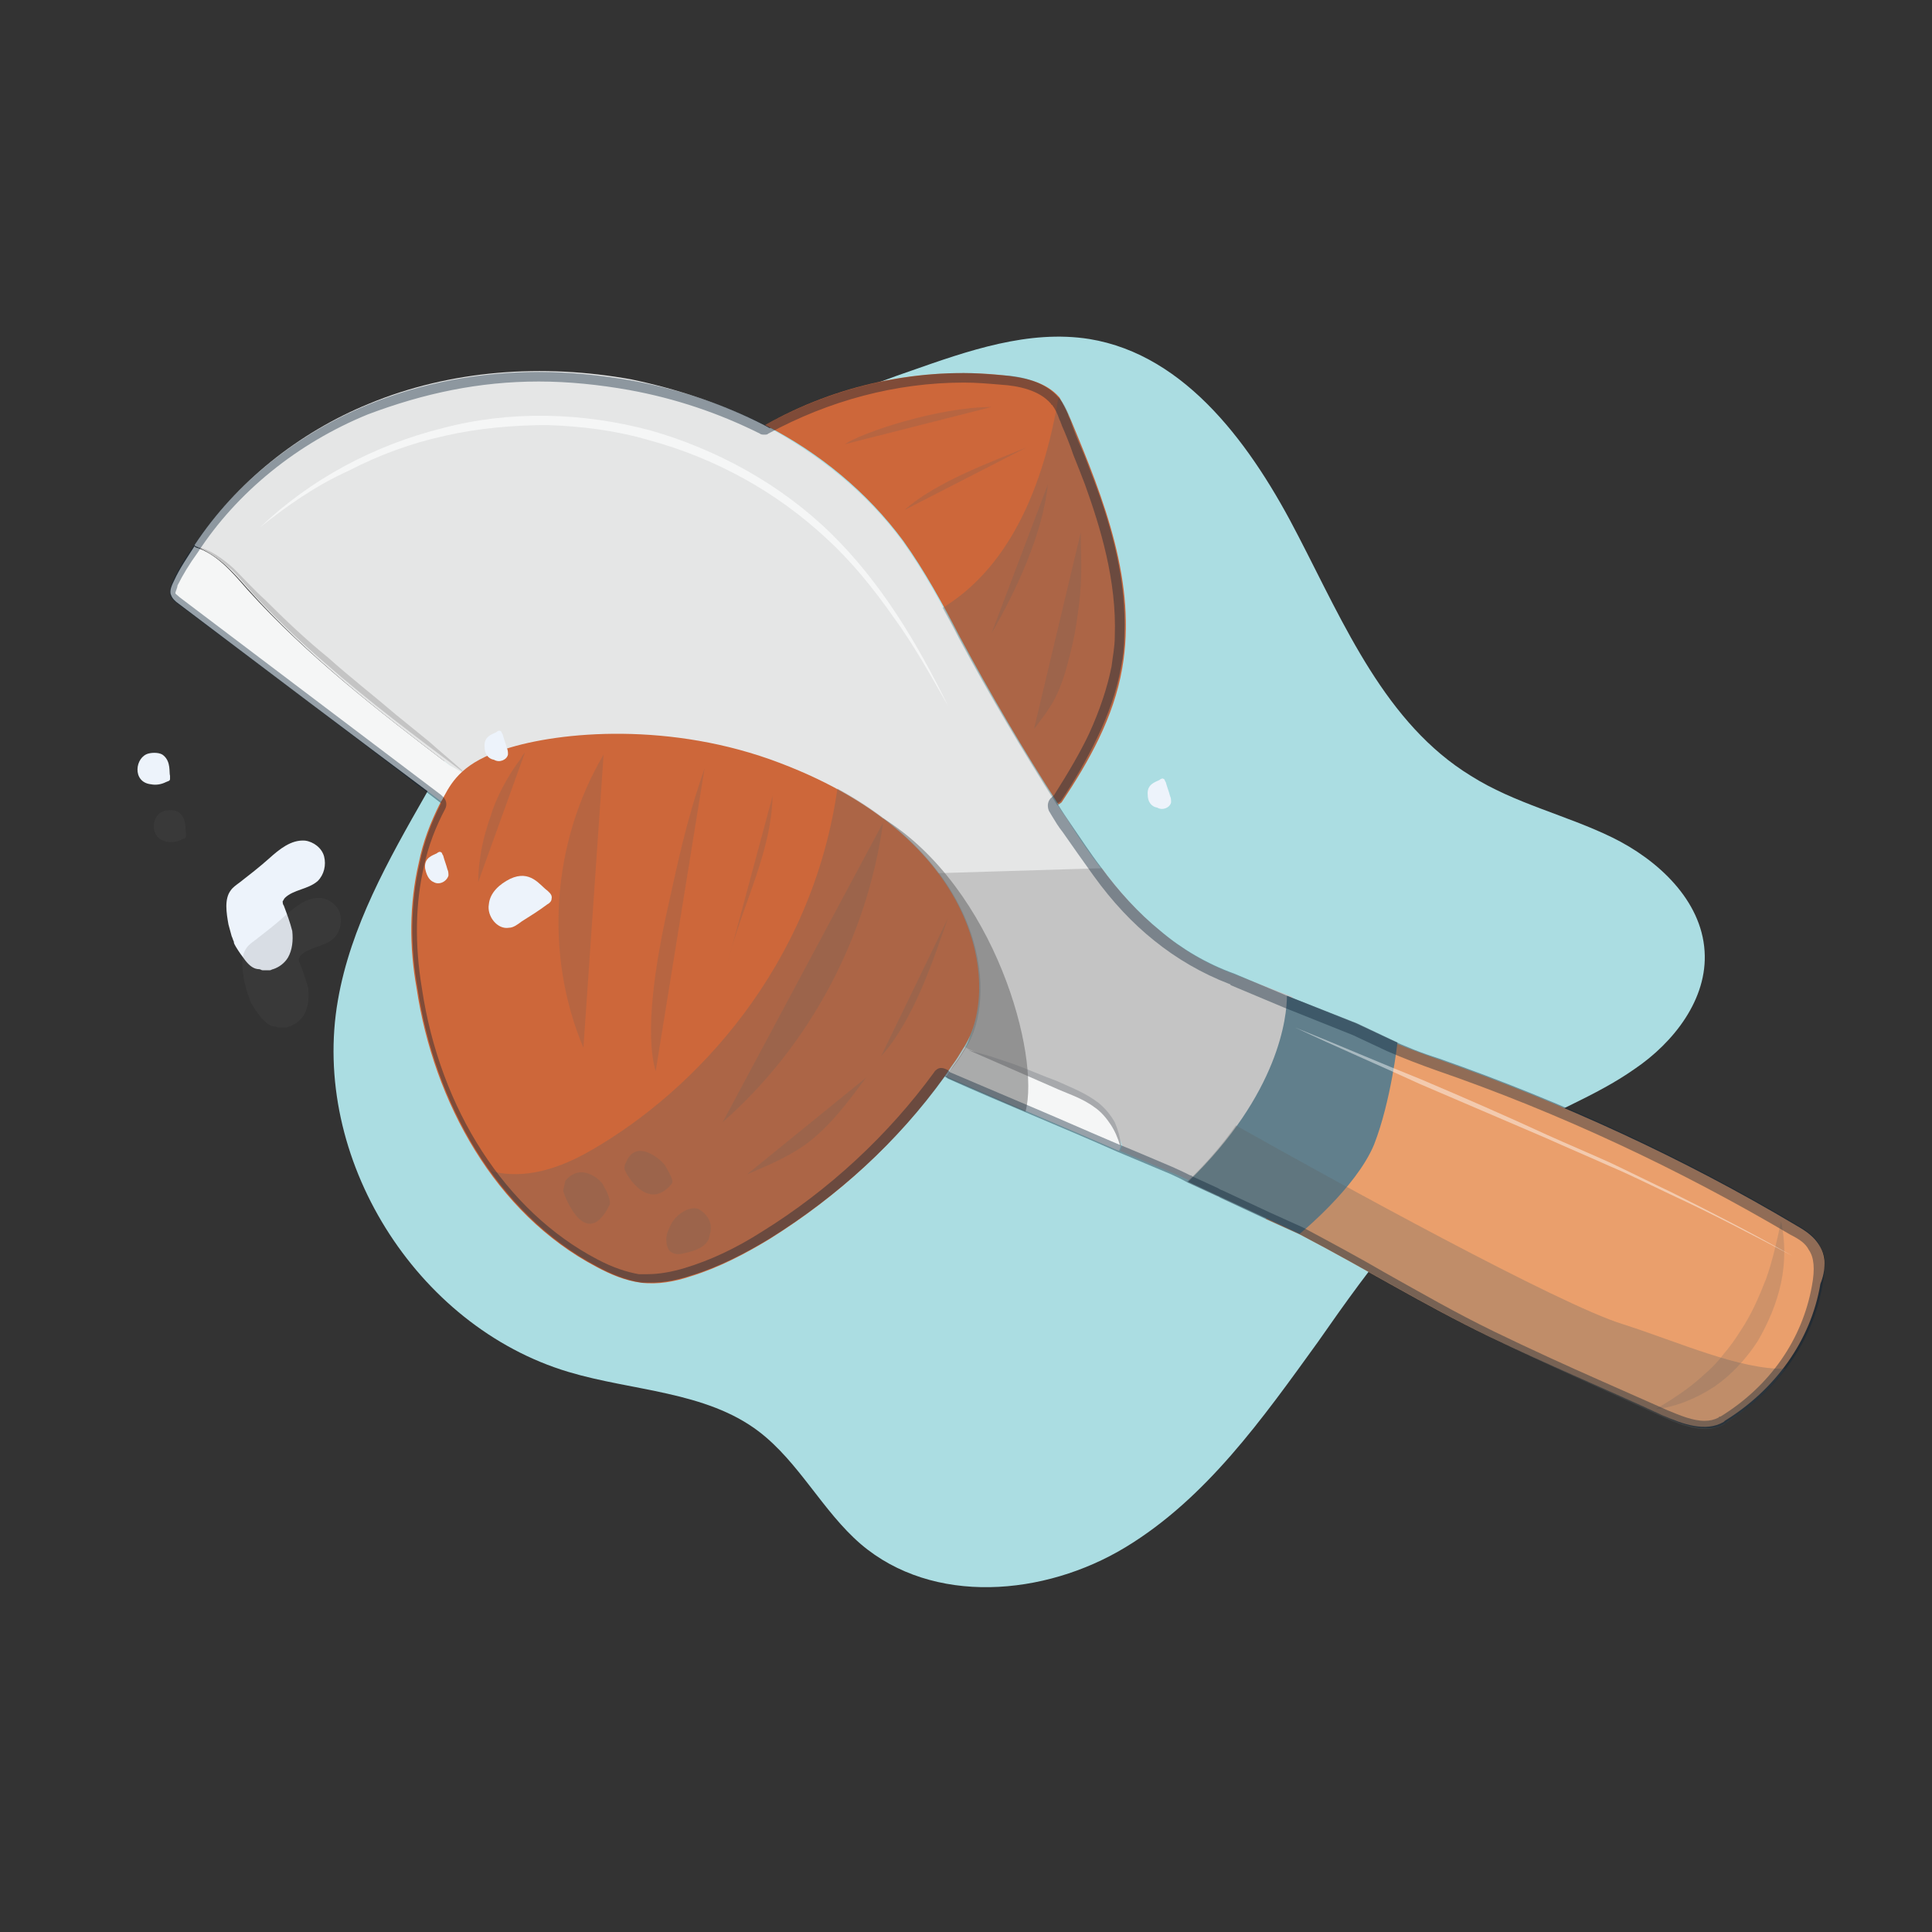
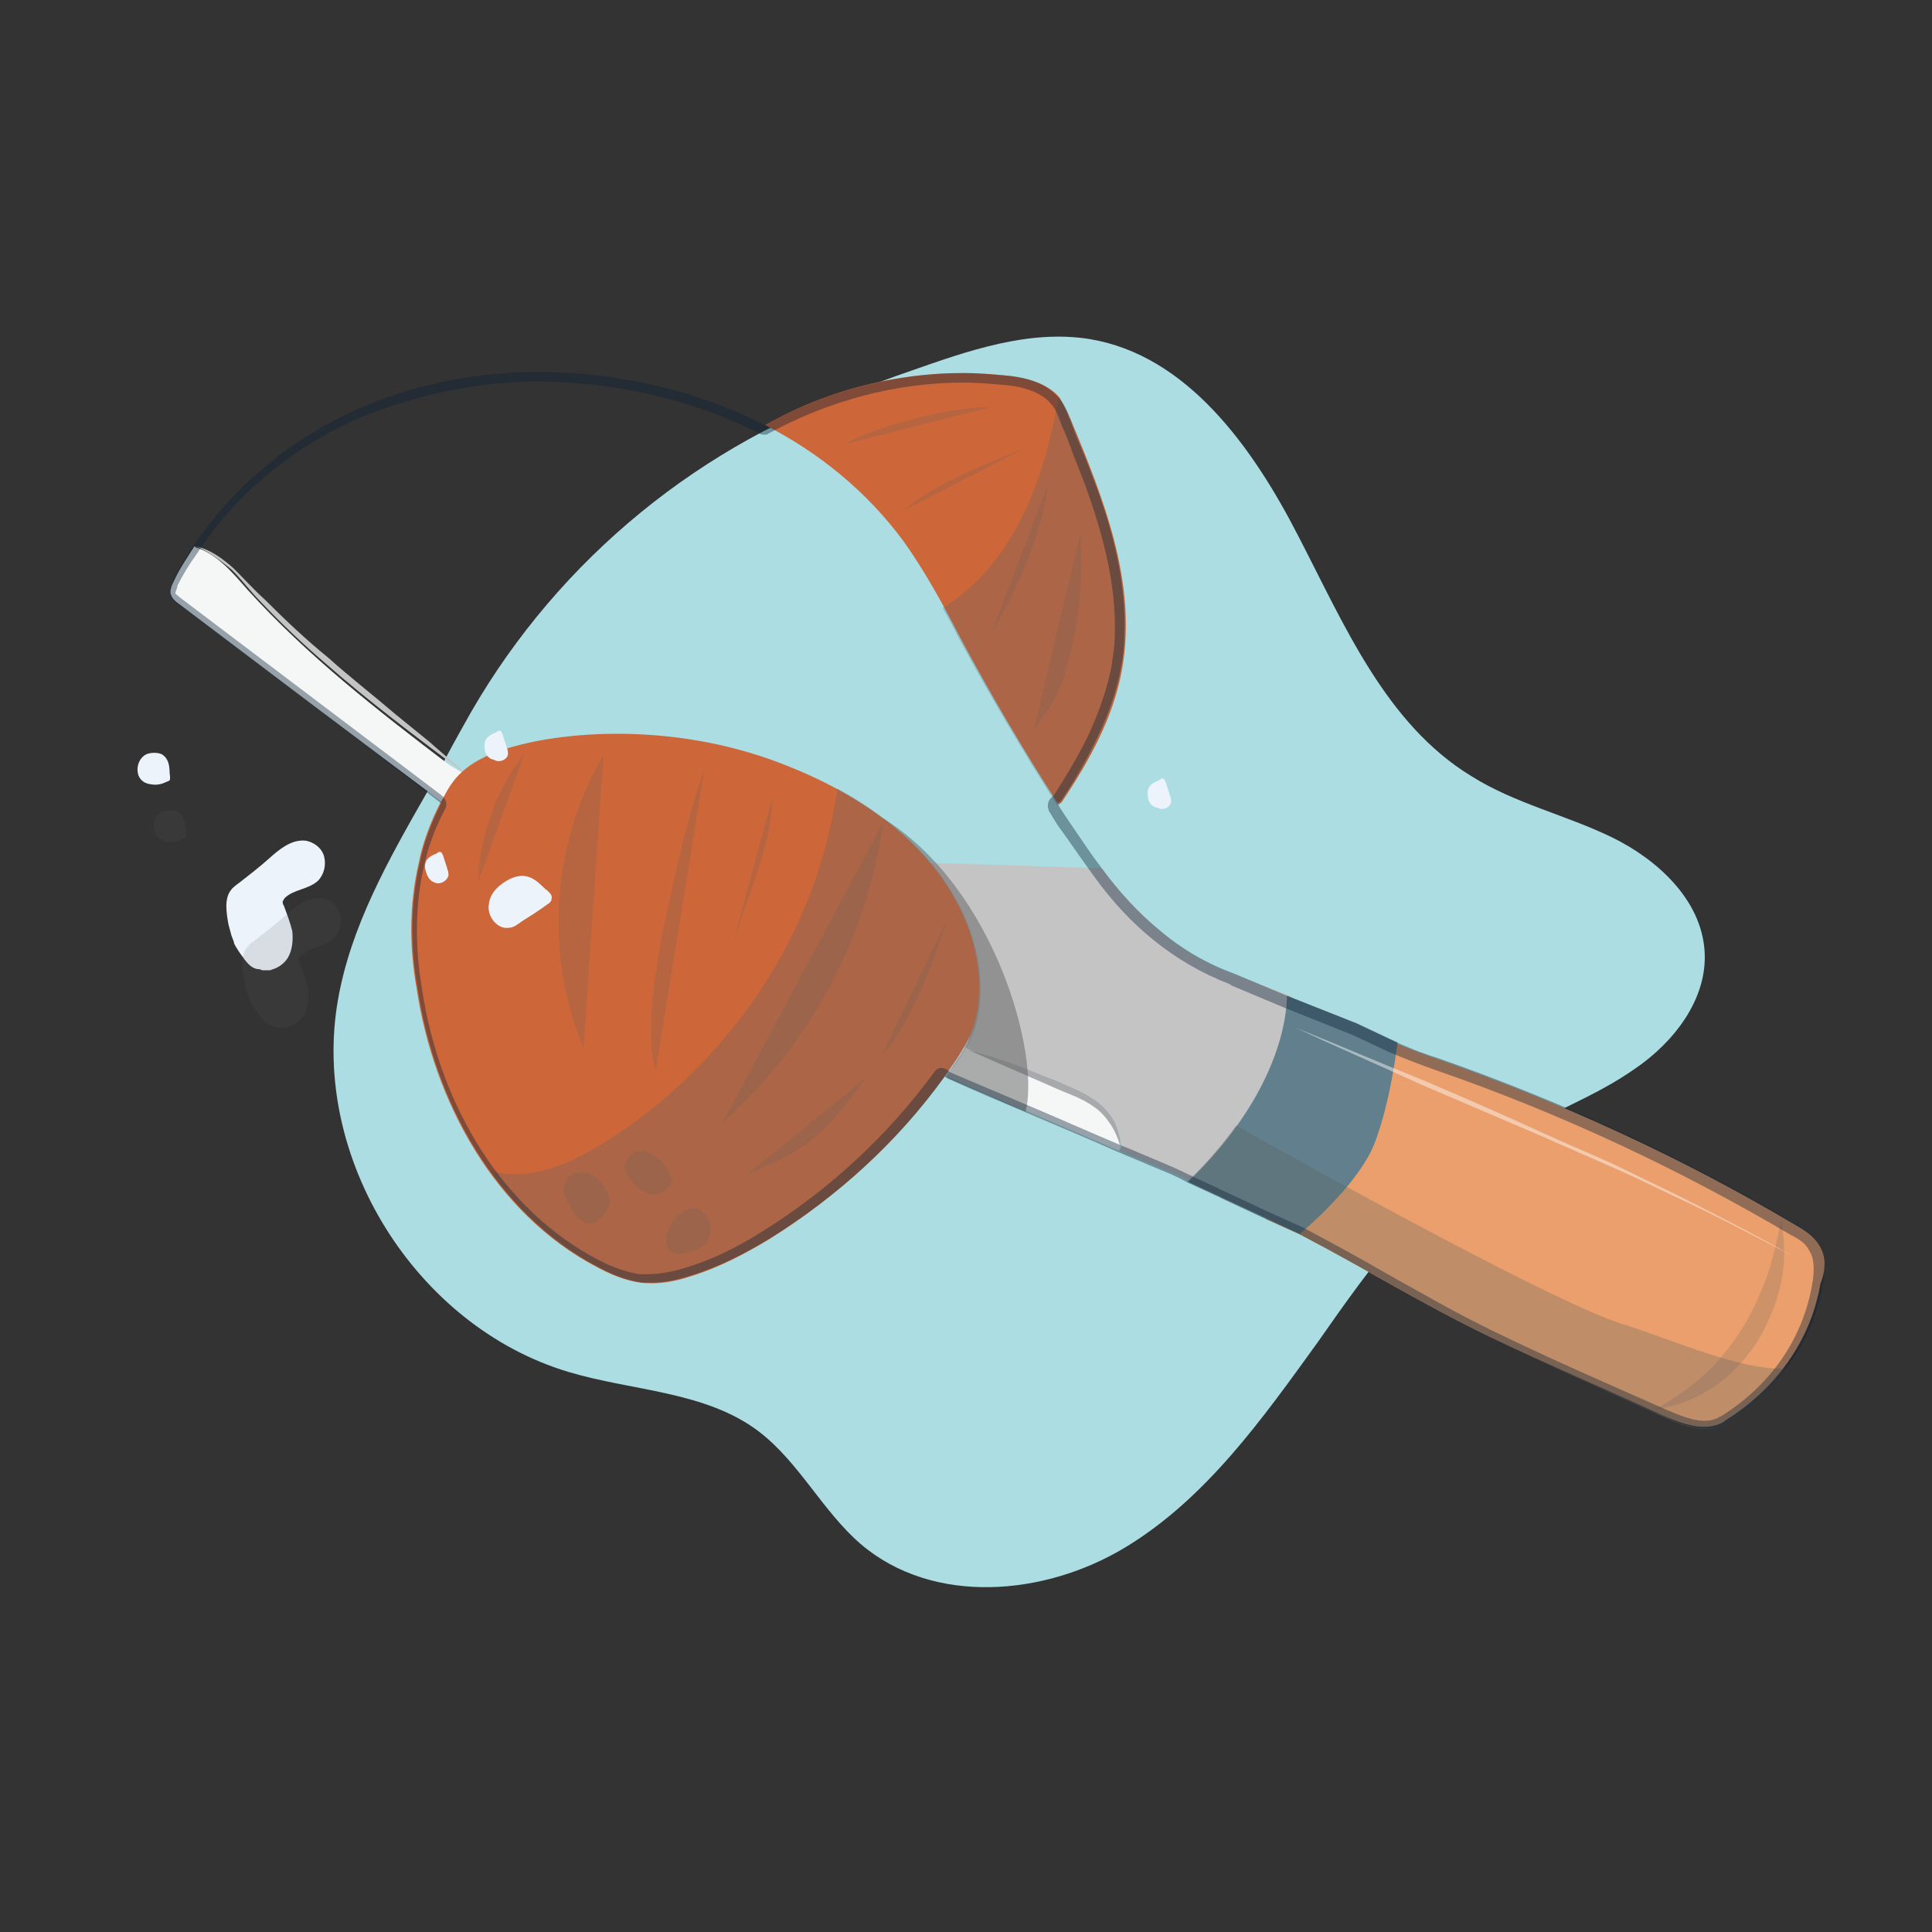
<svg xmlns="http://www.w3.org/2000/svg" version="1.1" id="Layer_2" x="0px" y="0px" viewBox="0 0 181.8 181.8" style="enable-background:new 0 0 181.8 181.8;" xml:space="preserve">
  <rect x="0" y="0" width="181.8" height="181.8" fill="#333333" stroke="none" />
  <style type="text/css">
	.st0{fill:#999ECF;}
	.st1{fill:#EEF4FB;}
	.st2{fill:#F26C78;}
	.st3{fill:#B7DB9E;}
	.st4{fill:#606161;}
	.st5{fill:#D1E2F1;}
	.st6{fill:#F7941D;}
	.st7{opacity:0.5;fill:#D1E2F1;}
	.st8{fill:#D1D3D4;}
	.st9{opacity:0.9;}
	.st10{fill:#FAC9D3;}
	.st11{opacity:0.66;}
	.st12{fill:none;stroke:#B7DB9E;stroke-width:0.511;stroke-miterlimit:10;}
	.st13{fill:#F5B17B;}
	.st14{opacity:0.75;fill:#F5B17B;}
	.st15{opacity:0.2;fill:#606161;}
	.st16{fill:#F1F2F2;}
	.st17{opacity:0.34;}
	.st18{fill:#092134;}
	.st19{fill:#EAD0AD;}
	.st20{opacity:0.3;fill:#606161;}
	.st21{fill:#F6E0B9;}
	.st22{opacity:0.4;fill:#606161;}
	.st23{fill:#F9EACF;}
	.st24{opacity:0.19;}
	.st25{fill:#D39D57;}
	.st26{opacity:0.2;}
	.st27{opacity:0.5;}
	.st28{opacity:0.5;fill:#F5B17B;}
	.st29{fill:#B37B9A;}
	.st30{opacity:0.5;fill:#606161;}
	.st31{fill:#FFCE69;}
	.st32{fill:#ABDDE2;}
	.st33{fill:#A2B844;}
	.st34{fill:#D7DF23;}
	.st35{fill:none;}
	.st36{fill:#65874E;}
	.st37{fill:#5D8955;}
	.st38{opacity:0.2;fill:#6D5147;}
	.st39{clip-path:url(#SVGID_2_);}
	.st40{fill:#6D5147;}
	.st41{fill:#273339;}
	.st42{fill:#3A4D54;}
	.st43{opacity:0.6;}
	.st44{fill:#465B65;}
	.st45{fill:#F37260;}
	.st46{fill:#B78875;}
	.st47{fill:#AB6651;}
	.st48{clip-path:url(#SVGID_4_);}
	.st49{opacity:0.89;}
	.st50{opacity:0.89;fill:#F26C78;}
	.st51{fill:#FBB040;}
	.st52{fill:#EA9F6C;}
	.st53{fill:#FFE2B0;}
	.st54{fill:#3C2415;}
	.st55{fill:#E6E7E8;}
	.st56{fill:none;stroke:#58595B;stroke-width:0.533;stroke-miterlimit:10;}
	.st57{fill:#FFFFFF;}
	.st58{opacity:0.69;fill:#FFFFFF;}
	.st59{fill:#C4C4C4;}
	.st60{fill:#E5E6E6;}
	.st61{opacity:0.5;fill:#E5E6E6;}
	.st62{opacity:0.47;fill:#EA9F6C;}
	.st63{opacity:0.13;fill:#6D5147;}
	.st64{fill:#F7ECDA;}
	.st65{fill:#754C29;}
	.st66{fill:#A97C50;}
	.st67{fill:#8B5E3C;}
	.st68{opacity:0.47;}
	.st69{fill:none;stroke:#8B5E3C;stroke-width:0.169;stroke-miterlimit:10;}
	.st70{opacity:0.5;fill:#E4D5CB;}
	.st71{opacity:0.64;fill:#E4D5CB;}
	.st72{fill:#E4D5CB;}
	.st73{opacity:0.8;fill:#E4D5CB;}
	.st74{opacity:0.82;fill:#E4D5CB;}
	.st75{fill:#8E8D8C;}
	.st76{fill:#8F9091;}
	.st77{fill:none;stroke:#58595B;stroke-width:0.422;stroke-miterlimit:10;}
	.st78{fill:#58595B;}
	.st79{opacity:0.8;fill:#E6E7E8;}
	.st80{opacity:0.78;fill:#C4C4C4;}
	.st81{opacity:0.6;fill:#8F9091;}
	.st82{opacity:0.8;fill:#8F9091;}
	.st83{fill:#EDF3FB;}
	.st84{fill:#CD673A;}
	.st85{fill:#F5F6F6;}
	.st86{opacity:0.15;fill:#606161;}
	.st87{fill:#A7A9AC;}
	.st88{fill:#617F8C;}
	.st89{opacity:0.45;}
	.st90{opacity:0.4;}
	.st91{fill:#90C97B;}
	.st92{opacity:0.3;}
	.st93{fill:#537175;}
	.st94{fill:#88D6F8;}
	.st95{fill:#ACCFD6;}
	.st96{fill:#4492CF;}
	.st97{fill:#CC6E3E;}
	.st98{fill:#D4E9EC;}
	.st99{fill:#B6DA9E;}
	.st100{fill:#387097;}
	.st101{fill:#EDF4FB;}
	.st102{fill:none;stroke:#010101;stroke-width:0.462;stroke-miterlimit:10;}
	.st103{fill:none;stroke:#30424A;stroke-width:0.4;stroke-linecap:round;stroke-linejoin:round;stroke-miterlimit:10;}
	.st104{fill:none;stroke:#30424A;stroke-width:0.493;stroke-linecap:round;stroke-linejoin:round;stroke-miterlimit:10;}
	.st105{fill:#F2E29B;}
	.st106{opacity:0.62;fill:#606161;}
	.st107{opacity:0.43;}
	.st108{fill:#FFE07E;}
	.st109{opacity:0.54;fill:#F7941D;}
	.st110{opacity:0.7;fill:#606161;}
</style>
  <g>
    <g>
      <path class="st32" d="M160.4,89.5c-0.3-4.8-4.4-8.6-8.7-10.7c-4.3-2.1-9.2-3.2-13.3-5.8c-8-4.9-11.9-14.2-16.2-22.5    c-4.3-8.4-10.5-17.1-19.7-18.6c-5.7-0.9-11.4,1.1-16.8,3c-1.8,0.6-3.5,1.3-5.3,1.9c-15.7,5.7-28.8,16.9-36.8,31.5    c-1.2,2.1-2.3,4.3-3.5,6.4C36.5,81,33,87.2,31.8,94.1c-2.6,14.8,7.3,30.7,21.7,35c6,1.8,12.9,1.8,17.9,5.6c3.8,2.9,6,7.5,9.6,10.6    c6.8,5.8,17.3,4.9,24.9,0.3c7.6-4.6,12.9-12.1,18.1-19.3c5.1-7.3,10.4-14.7,18-19.3c3.8-2.3,8.1-3.8,11.8-6.4    C157.5,98.1,160.7,94,160.4,89.5z" />
    </g>
    <path class="st52" d="M171,116.9c-0.5-0.7-1.3-1.2-2-1.6c-10.6-6.3-21.9-11.5-33.6-15.6c-1.7-0.6-3.4-1.2-5.1-2l-0.9-0.3   c-0.8,2.6-1.6,5.2-2.6,7.7c-1.4,3.6-4.7,7.3-7.7,9.6l3.1,1.4c6.5,3.4,11.6,6.6,18,9.7c5.4,2.6,10.9,4.9,16.3,7.4   c1.8,0.8,4,1.6,5.7,0.6l0.1-0.1c4.7-2.9,8.1-7.5,9-12.9C171.8,119.6,171.9,118.1,171,116.9z" />
    <path class="st59" d="M116.2,91.7L116.2,91.7c-2.5-0.9-4.9-2.3-6.9-4c-2.1-1.7-4-3.8-5.6-6l-19-0.6c0.4,6,9.4,12.4,6.2,17.5   l0.3,0.2c3.1,1.3,6.1,2.6,9.2,3.9c1.4,0.6,2.9,1.3,3.9,2.5c0.6,0.8,1,1.7,1.3,2.6l-0.2,0.5c1.7,0.7,3.3,1.4,5,2.1   c0.6,0.2,4,1.9,4.6,2.2c1.1-3.3,3.5-5.5,5.6-8.2c2-2.6,1.4-7.2,1-10.6L116.2,91.7z" />
-     <path class="st60" d="M71.9,40c5.1,2.7,9.6,6.3,13,10.9c2,2.8,3.7,5.9,5.3,9c2.9,5.4,6,10.6,9.3,15.8c0.4,0.7,0.9,1.3,1.3,2   c0.9,1.4,1.8,2.7,2.8,4l-23.1,0.7c-1.7-1.7-35.8-9.3-36.1-8.9L42.3,72c-6.7-5.1-13.4-10.3-19-16.6c-1.4-1.6-2.9-3.3-4.9-4l-0.1-0.1   c3.9-5.9,9.8-10.6,16.4-13.3c7.7-3.2,16.4-3.8,24.7-2.3C63.7,36.6,68,38,71.9,40z" />
    <path class="st83" d="M108,74.8c-0.1-1,0.7-1.2,1.1-1.4c0.1-0.1,0.3-0.2,0.4-0.1c0.1,0,0.1,0.2,0.2,0.3c0.1,0.4,0.3,0.9,0.4,1.3   c0.1,0.2,0.1,0.4,0.1,0.6c-0.1,0.5-0.8,0.8-1.3,0.5C108.3,75.9,108,75.4,108,74.8L108,74.8z" />
    <path class="st84" d="M100.8,39.6c3.1,7.4,6.2,15.3,4.8,23.3c-0.8,4.6-3.1,8.7-5.7,12.6l-0.3,0.2c-3.3-5.1-6.4-10.4-9.3-15.8   c-1.6-3.1-3.3-6.2-5.3-9c-3.4-4.6-7.9-8.3-13-10.9c6.7-3.8,14.6-5.5,22.3-4.7c2,0.2,4.1,0.6,5.4,2.1   C100.1,38.1,100.5,38.9,100.8,39.6z" />
    <path class="st85" d="M105.5,107.8l-0.2,0.5c-5.3-2.3-10.8-4.6-16-6.9l-0.3-0.2c0.3-0.4,0.6-0.9,0.9-1.3c0.3-0.4,0.6-0.9,0.9-1.4   l0.3,0.2c3.1,1.3,6.1,2.6,9.2,3.9c1.4,0.6,2.9,1.3,3.9,2.5C104.8,105.9,105.2,106.9,105.5,107.8z" />
    <path class="st20" d="M100.8,39.6c-0.3-0.8-0.6-1.6-1.2-2.2c-1.9,11.3-6.3,17-10.9,19.8c0.5,0.9,1,1.8,1.5,2.8   c2.9,5.4,6,10.6,9.3,15.8l0.3-0.2c2.6-3.9,4.9-8,5.7-12.6C107,55,103.8,47.1,100.8,39.6z" />
    <path class="st85" d="M42.3,72l1.9,1.1c-0.6,0.9-2.1,1.4-2.6,2.4l-0.1-0.1C33.2,69.2,25,63,16.8,56.8c-0.3-0.2-0.6-0.5-0.7-0.8   c-0.2-0.4,0.1-1,0.3-1.4c0.5-1.1,1.2-2.1,1.9-3.2l0.1,0.1c2,0.6,3.5,2.4,4.9,4C28.9,61.7,35.6,66.9,42.3,72z" />
    <path class="st83" d="M23.1,90.4c-0.3-0.4-0.6-0.8-0.9-1.3c-0.1-0.2-0.2-0.3-0.2-0.5c-0.1-0.2-0.1-0.3-0.2-0.5   c-0.1-0.4-0.2-0.7-0.3-1.1c-0.2-1.1-0.4-2.4,0.2-3.2c0.2-0.3,0.5-0.5,0.9-0.8c0.9-0.7,1.8-1.4,2.7-2.2c1-0.9,2.1-1.8,3.4-1.7   c0.8,0.1,1.6,0.7,1.8,1.5c0.2,0.8,0,1.7-0.6,2.3c-0.9,0.8-2.3,0.8-3.1,1.6c-0.1,0.1-0.1,0.2-0.2,0.3c0,0.1,0,0.3,0.1,0.4   c0.3,0.8,0.6,1.6,0.8,2.4c0.1,0.9,0,1.8-0.4,2.5c-0.3,0.5-0.8,0.9-1.4,1.1c-0.1,0-0.2,0.1-0.3,0.1c-0.2,0-0.4,0-0.7,0   c-0.1,0-0.2-0.1-0.3-0.1C23.9,91.2,23.5,90.9,23.1,90.4z" />
    <path class="st83" d="M14,70.9c0.4-0.1,1.1-0.1,1.4,0.2c0.7,0.6,0.5,1.6,0.6,1.9c0,0.1,0,0.2,0,0.3c0,0.2-0.2,0.2-0.4,0.3   c-0.4,0.2-0.9,0.3-1.4,0.2C12.4,73.6,12.7,71.2,14,70.9z" />
    <path class="st86" d="M24.6,95.8c-0.3-0.4-0.6-0.8-0.9-1.3c-0.1-0.2-0.2-0.3-0.2-0.5c-0.1-0.2-0.1-0.3-0.2-0.5   c-0.1-0.4-0.2-0.7-0.3-1.1c-0.2-1.1-0.4-2.4,0.2-3.2c0.2-0.3,0.5-0.5,0.9-0.8c0.9-0.7,1.8-1.4,2.7-2.2c1-0.9,2.1-1.8,3.4-1.7   c0.8,0.1,1.6,0.7,1.8,1.5c0.2,0.8,0,1.7-0.6,2.3c-0.9,0.8-2.3,0.8-3.1,1.6c-0.1,0.1-0.1,0.2-0.2,0.3c0,0.1,0,0.3,0.1,0.4   c0.3,0.8,0.6,1.6,0.8,2.4c0.1,0.9,0,1.8-0.4,2.5c-0.3,0.5-0.8,0.9-1.4,1.1c-0.1,0-0.2,0.1-0.3,0.1c-0.2,0-0.4,0-0.7,0   c-0.1,0-0.2-0.1-0.3-0.1C25.4,96.6,25,96.2,24.6,95.8z" />
    <path class="st86" d="M15.5,76.3c0.4-0.1,1.1-0.1,1.4,0.2c0.7,0.6,0.5,1.6,0.6,1.9c0,0.1,0,0.2,0,0.3c0,0.2-0.2,0.2-0.4,0.3   c-0.4,0.2-0.9,0.3-1.4,0.2C14,78.9,14.2,76.6,15.5,76.3z" />
    <g>
      <path class="st59" d="M18.4,51.4c1.4,0.3,2.6,1.2,3.6,2.1c1,1,1.9,2,2.9,2.9c1.9,1.9,3.9,3.8,6,5.5c2,1.8,4.2,3.5,6.3,5.3l3.2,2.6    c1,0.9,2.1,1.8,3.1,2.7l0,0.1c-4.4-3.3-8.8-6.6-12.9-10.2c-2.1-1.8-4.1-3.7-6-5.7c-1-1-1.8-2.1-2.8-3.1    C20.8,52.8,19.7,51.9,18.4,51.4L18.4,51.4z" />
    </g>
    <g>
      <path class="st87" d="M91.1,98.8c0.7,0.2,1.4,0.4,2.1,0.6l2.1,0.7c1.4,0.5,2.7,1.1,4.1,1.6c1.3,0.6,2.7,1.1,4,2.1    c0.6,0.5,1.1,1.1,1.5,1.8c0.3,0.7,0.5,1.4,0.6,2.2l-0.1,0c-0.2-0.7-0.5-1.4-0.9-2c-0.4-0.6-0.9-1.2-1.5-1.6    c-1.2-0.9-2.6-1.3-3.9-1.9L91.1,98.8L91.1,98.8z" />
    </g>
    <path class="st15" d="M79.5,41.8c1.6-1.1,8.8-3.5,13.8-3.5" />
    <path class="st15" d="M85.1,48c3-2.7,8.6-4.7,11.5-5.9" />
    <path class="st15" d="M93.3,59.6c2.3-4,4.8-9.3,5.3-14" />
    <path class="st15" d="M97.3,68.6c1.9-2.5,2.6-3.3,3.8-8.8c0.9-5.2,0.6-6.6,0.6-9.7" />
-     <path class="st15" d="M49.1,103.4c-1.4-2.8-2.7-5.7-3.3-8.7c-0.3-1.6-0.4-3.2-0.5-4.8c0-1.2-0.1-2.4,0.3-3.5" />
+     <path class="st15" d="M49.1,103.4c-1.4-2.8-2.7-5.7-3.3-8.7c-0.3-1.6-0.4-3.2-0.5-4.8" />
    <path class="st30" d="M83.1,77c2.1,5.2,10.5,17.3,7.7,21.6c-0.3,0.5-0.6,1-0.9,1.4c-0.3,0.4-0.6,0.9-0.9,1.3l0.3,0.2   c2.4,1,4.8,2.1,7.2,3.1C97.9,99.4,93.7,83.6,83.1,77z" />
    <g>
      <path class="st84" d="M73.4,71.8c-10.2-3.9-20.7-3-25.9-1.3c-3.8,1.2-4.9,2.9-5.7,4.4c-0.1,0.2-0.2,0.4-0.4,0.7    c-0.9,1.8-1.6,3.6-2,5.6c-0.9,3.9-0.9,7.9-0.2,11.8c1.6,10.7,7.4,21.2,16.9,26.2c1.3,0.7,2.7,1.3,4.2,1.5c1.6,0.2,3.2-0.1,4.7-0.6    c2.6-0.8,5.1-2.1,7.4-3.5c6.4-4,12-9.1,16.4-15.2c0.3-0.4,0.6-0.9,0.9-1.3c0.3-0.4,0.6-0.9,0.9-1.4C94.1,93.6,92.9,79.2,73.4,71.8    z" />
      <path class="st15" d="M53,112c-0.1,0.1,2.1,6.1,4.4,1.3c0-0.6-0.3-1.2-0.6-1.7c0-0.3-2-2.4-3.6-0.5L53,112z" />
      <path class="st15" d="M58.8,110.1c0.1,0.4,2.2,4,4.4,1.3c0.3-0.3-0.4-1.3-0.6-1.7c-0.1-0.3-2.7-2.8-3.7-0.3    C58.8,109.5,58.7,109.9,58.8,110.1z" />
      <path class="st15" d="M63.2,115.1c-0.3,0.6-0.5,1-0.5,1.5c0,0.5,0.1,1.1,0.6,1.3c0.4,0.2,0.8,0.1,1.2,0c0.9-0.2,1.8-0.5,2.2-1.3    c0-0.3,0.8-1.7-0.9-2.8C65,113.4,63.7,114.2,63.2,115.1" />
      <path class="st15" d="M54.9,98.6c-3.7-8.8-3-19.3,1.9-27.6" />
      <path class="st15" d="M68,105.6c8.2-7.2,13.6-17.4,15.1-28.2" />
      <path class="st15" d="M70.3,110.5c1.9-0.8,3.8-1.6,5.5-2.8c2.3-1.7,4-4,5.7-6.3" />
      <path class="st15" d="M82.9,99.4c3.1-3.4,5-9.3,6.3-13" />
      <path class="st15" d="M68.5,90.5c1.3-5.3,4.2-10.4,4.2-15.9c0-0.1,0,0.3,0,0.3" />
      <path class="st15" d="M66.3,72.3c-1.8,5.2-2.5,8.8-3.7,14.2c-0.8,3.8-2,10.6-0.9,14.3" />
      <path class="st15" d="M49.4,70.8c-0.2,0.2-0.3,0.4-0.4,0.6c-1.1,1.4-2.3,3.6-2.8,5.3C45.4,78.9,45,81.1,45,83" />
    </g>
    <g>
-       <path class="st85" d="M24.5,49.6c4.7-4.5,10.7-7.7,17.1-9.3c6.4-1.7,13.2-1.5,19.6,0.2c6.3,1.8,12.3,5.1,17,9.7    c4.7,4.6,8.1,10.3,11,16.2c-1.6-2.8-3.2-5.7-5.1-8.3c-1.9-2.7-3.9-5.2-6.3-7.4c-4.7-4.4-10.5-7.6-16.8-9.3    c-3.1-0.9-6.3-1.3-9.5-1.4c-3.2,0-6.5,0.3-9.6,1c-3.2,0.7-6.2,1.8-9.1,3.3C29.7,45.7,27,47.6,24.5,49.6z" />
-     </g>
+       </g>
    <g class="st26">
      <path class="st4" d="M155.8,132.6c1.7-1,3.2-2,4.5-3.2c0.7-0.6,1.3-1.2,1.9-2c0.6-0.7,1.1-1.4,1.6-2.2c1-1.5,1.7-3.1,2.4-4.9    c0.6-1.7,1-3.5,1.4-5.4c0.4,1.9,0.4,3.9,0,5.8c-0.4,1.9-1.2,3.8-2.2,5.5c-1.1,1.7-2.5,3.2-4.1,4.3    C159.6,131.6,157.7,132.4,155.8,132.6z" />
    </g>
    <path class="st88" d="M121.1,93.7c0,1.9-0.7,9.2-9.3,17.5l10.5,4.9c0,0,5.3-4.3,7-8.4c1.6-4.1,2.2-9.6,2.2-9.6l-3.8-1.8L121.1,93.7   z" />
    <path class="st20" d="M156.6,133.4c1.8,0.8,4,1.6,5.7,0.6l0.1-0.1c2.2-1.4,4.1-3.1,5.6-5.1c-4.3,0.1-10-2.5-15.3-4.2   c-5.9-1.8-27-13.4-36.4-18.7c-1.2,1.7-2.7,3.5-4.6,5.3l10.5,4.9c6.5,3.4,11.6,6.6,18,9.7C145.7,128.5,151.2,130.9,156.6,133.4z" />
    <path class="st20" d="M90,100c0.3-0.4,0.6-0.9,0.9-1.4C93.8,94,93.1,82,78.8,74.2c-2.4,16.8-13.4,28.4-23.1,34   c-4.1,2.4-7.2,2.6-9.5,2c2.7,3.7,6,6.8,10,8.9c1.3,0.7,2.7,1.3,4.2,1.5c1.6,0.2,3.2-0.1,4.7-0.6c2.6-0.8,5.1-2.1,7.4-3.5   c6.4-4,12-9.1,16.4-15.2C89.4,100.8,89.7,100.4,90,100z" />
    <g class="st89">
      <path class="st57" d="M121.9,96.7c4,1.6,7.9,3.3,11.9,4.9c4,1.7,7.9,3.4,11.8,5.2c2,0.9,3.9,1.7,5.9,2.6c1.9,0.9,3.9,1.9,5.8,2.8    c3.8,1.9,7.7,3.9,11.4,6l0,0c-3.8-2-7.6-4-11.5-5.8c-1.9-0.9-3.9-1.9-5.8-2.7c-2-0.9-3.9-1.7-5.9-2.6c-4-1.7-7.9-3.4-11.9-5.1    C129.7,100.2,125.7,98.5,121.9,96.7L121.9,96.7z" />
    </g>
    <path class="st83" d="M40,81.7c-0.1-1,0.7-1.2,1.1-1.4c0.1-0.1,0.3-0.2,0.4-0.1c0.1,0,0.1,0.2,0.2,0.3c0.1,0.4,0.3,0.9,0.4,1.3   c0.1,0.2,0.1,0.4,0.1,0.6C42,83,41.3,83.3,40.8,83C40.3,82.8,40.1,82.2,40,81.7L40,81.7z" />
    <path class="st83" d="M45.6,70.3c-0.1-1,0.7-1.2,1.1-1.4c0.1-0.1,0.3-0.2,0.4-0.1c0.1,0,0.1,0.2,0.2,0.3c0.1,0.4,0.3,0.9,0.4,1.3   c0.1,0.2,0.1,0.4,0.1,0.6c-0.1,0.5-0.8,0.8-1.3,0.5C45.9,71.4,45.6,70.9,45.6,70.3L45.6,70.3z" />
    <path class="st83" d="M48,82.7c1.9-0.9,2.8,0.6,3.5,1.1c0.2,0.2,0.5,0.4,0.4,0.8c0,0.2-0.2,0.4-0.4,0.5c-0.8,0.6-1.6,1.1-2.4,1.6   c-0.4,0.3-0.8,0.6-1.2,0.6c-1.1,0.2-2.1-1.1-1.9-2.2C46.1,84,47,83.2,48,82.7L48,82.7z" />
    <g class="st90">
      <path class="st18" d="M50.7,35.9c2.8,0,5.7,0.3,8.5,0.8c4.4,0.8,8.5,2.2,12.3,4.1c0.1,0.1,0.3,0.1,0.4,0.1c0.2,0,0.3,0,0.4-0.1    C78,37.7,84.3,36,90.7,36c1.2,0,2.3,0.1,3.5,0.2c1.6,0.1,3.6,0.5,4.7,1.8c0,0.1,0.1,0.1,0.1,0.1c0.3,0.4,0.5,0.8,0.7,1.4l0.1,0.2    c0,0.1,0.1,0.2,0.1,0.3c0.4,0.9,0.8,1.9,1.1,2.8c0.4,1,0.8,2,1.1,2.8c1.4,3.9,3,9,2.8,14.3c0,1-0.2,1.9-0.3,2.8    c-0.4,2-1.1,4.1-2.1,6.3c-0.8,1.7-1.9,3.6-3.3,5.8L99,75c-0.4,0.3-0.5,0.8-0.3,1.3l0.3,0.5c0.3,0.5,0.6,1,1,1.5    c0.9,1.3,1.9,2.7,2.9,4.1c1.8,2.5,3.7,4.5,5.7,6.1c2.1,1.7,4.5,3.1,7.1,4.1c0,0,0.1,0,0.1,0.1l5,2.1l6.5,2.6l3.2,1.5    c1.6,0.7,3.2,1.3,4.6,1.8c11.6,4,22.9,9.3,33.4,15.5c0.8,0.4,1.4,0.8,1.7,1.4c0.5,0.7,0.6,1.8,0.3,3.4c-0.9,5-3.9,9.4-8.6,12.3    c0,0,0,0-0.1,0l-0.1,0.1c-0.4,0.2-0.8,0.3-1.3,0.3c-1.1,0-2.3-0.5-3.5-1c-2-0.9-4.1-1.8-6.1-2.7c-3.4-1.5-6.9-3.1-10.2-4.7    c-3.7-1.8-6.8-3.6-10.2-5.5c-2.4-1.4-5-2.8-7.8-4.3l-3.1-1.4l-4.5-2.1c-0.1,0-0.2-0.1-0.4-0.2l-2.4-1.1c-0.1-0.1-0.1-0.1-0.2-0.1    c-1-0.5-1.5-0.7-1.7-0.8c-1.9-0.8-3.5-1.5-5-2.1c-2.6-1.1-5.3-2.3-7.9-3.4c-2.6-1.1-5.4-2.3-8-3.4l-0.2-0.2    c-0.2-0.1-0.4-0.2-0.6-0.2c0,0-0.1,0-0.1,0c-0.2,0-0.5,0.2-0.6,0.4c-4.3,5.9-9.9,11.1-16.2,15c-2.5,1.6-4.9,2.7-7.2,3.4    c-1.3,0.4-2.5,0.6-3.6,0.6c-0.3,0-0.5,0-0.8,0c-1.1-0.2-2.4-0.6-3.9-1.4c-8.6-4.5-14.8-14.1-16.5-25.5c-0.7-4.2-0.6-8.1,0.2-11.5    c0.4-1.9,1.1-3.7,2-5.4c0.2-0.4,0.1-0.9-0.3-1.2l-0.1-0.1c-4.1-3.1-8.2-6.2-12.3-9.3c-4.1-3.1-8.2-6.2-12.3-9.3    c-0.2-0.2-0.4-0.3-0.4-0.4c0-0.1,0.2-0.5,0.2-0.7c0.5-1,1.1-2,1.9-3.1c3.7-5.7,9.4-10.3,16-13C39.9,37,45.1,35.9,50.7,35.9    C50.7,35.9,50.7,35.9,50.7,35.9 M50.7,35c-5.5,0-11,1-16.1,3.1c-6.6,2.7-12.5,7.4-16.4,13.3c-0.7,1-1.4,2.1-1.9,3.2    c-0.2,0.4-0.4,1-0.3,1.4c0.1,0.3,0.4,0.6,0.7,0.8C25,63,33.2,69.2,41.4,75.5l0.1,0.1c-0.9,1.8-1.6,3.6-2,5.6    c-0.9,3.9-0.9,7.9-0.2,11.8c1.6,10.7,7.4,21.2,16.9,26.2c1.3,0.7,2.7,1.3,4.2,1.5c0.3,0,0.6,0,0.9,0c1.3,0,2.6-0.3,3.8-0.7    c2.6-0.8,5.1-2.1,7.4-3.5c6.4-4,12-9.1,16.4-15.2v0l0.3,0.2c5.1,2.3,10.6,4.5,16,6.9c1.7,0.7,3.3,1.4,5,2.1    c0.2,0.1,0.9,0.4,1.6,0.8c0,0,0,0,0,0l2.6,1.2c0.2,0.1,0.3,0.1,0.4,0.2l4.5,2.1l3.1,1.4c6.5,3.4,11.6,6.6,18,9.7    c5.4,2.6,10.9,4.9,16.3,7.4c1.2,0.6,2.6,1.1,3.9,1.1c0.6,0,1.2-0.1,1.8-0.5l0.1-0.1c4.7-2.9,8.1-7.5,9-12.9    c0.3-1.4,0.3-2.9-0.5-4.1c-0.5-0.7-1.3-1.2-2-1.6c-10.6-6.3-21.9-11.5-33.6-15.6c-1.6-0.5-3.1-1.1-4.6-1.8l-3.2-1.5l-6.5-2.6    l-5-2.1l0,0c-2.5-0.9-4.9-2.3-6.9-4c-2.1-1.7-4-3.8-5.6-6h0c-1-1.3-1.9-2.7-2.8-4c-0.4-0.6-0.9-1.3-1.3-2l0.3-0.2    c1.3-1.9,2.5-4,3.5-6.1c1-2.1,1.8-4.3,2.2-6.6c0.2-1,0.3-2,0.3-3c0.2-4.9-1.1-9.9-2.9-14.6c-0.4-1-0.7-1.9-1.1-2.8    c-0.4-0.9-0.8-1.9-1.1-2.8c-0.1-0.2-0.2-0.4-0.2-0.5c-0.2-0.5-0.5-1.1-0.8-1.5c0,0-0.1-0.1-0.1-0.1v0c0,0,0,0,0,0    c-1.3-1.5-3.4-2-5.4-2.1c-1.2-0.1-2.4-0.2-3.5-0.2c-6.5,0-13,1.7-18.7,4.9c-4-2-8.2-3.4-12.6-4.2C56.5,35.3,53.6,35,50.7,35    L50.7,35z" />
    </g>
  </g>
</svg>